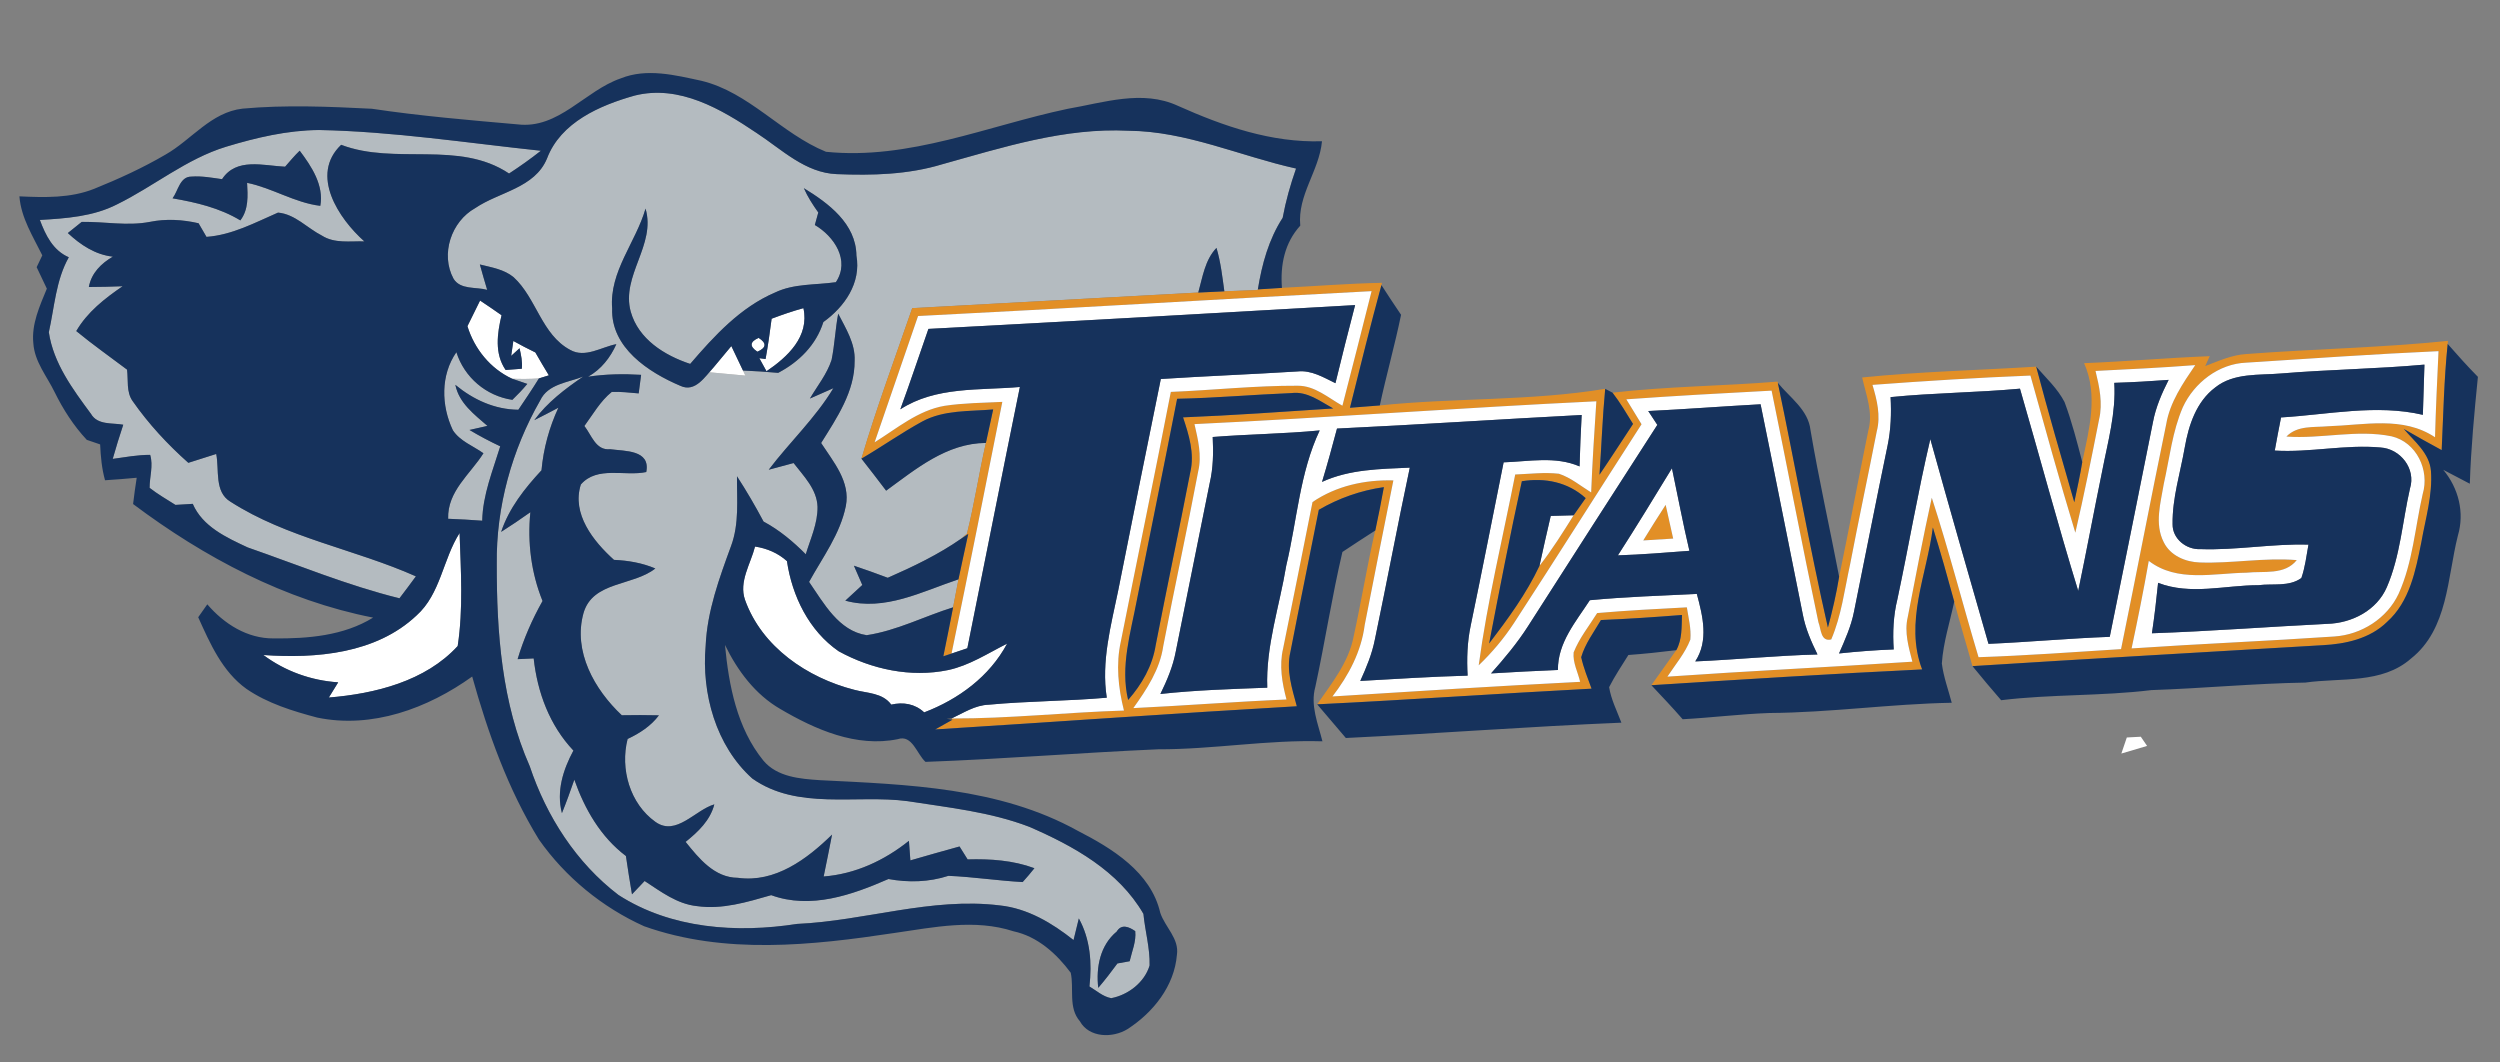
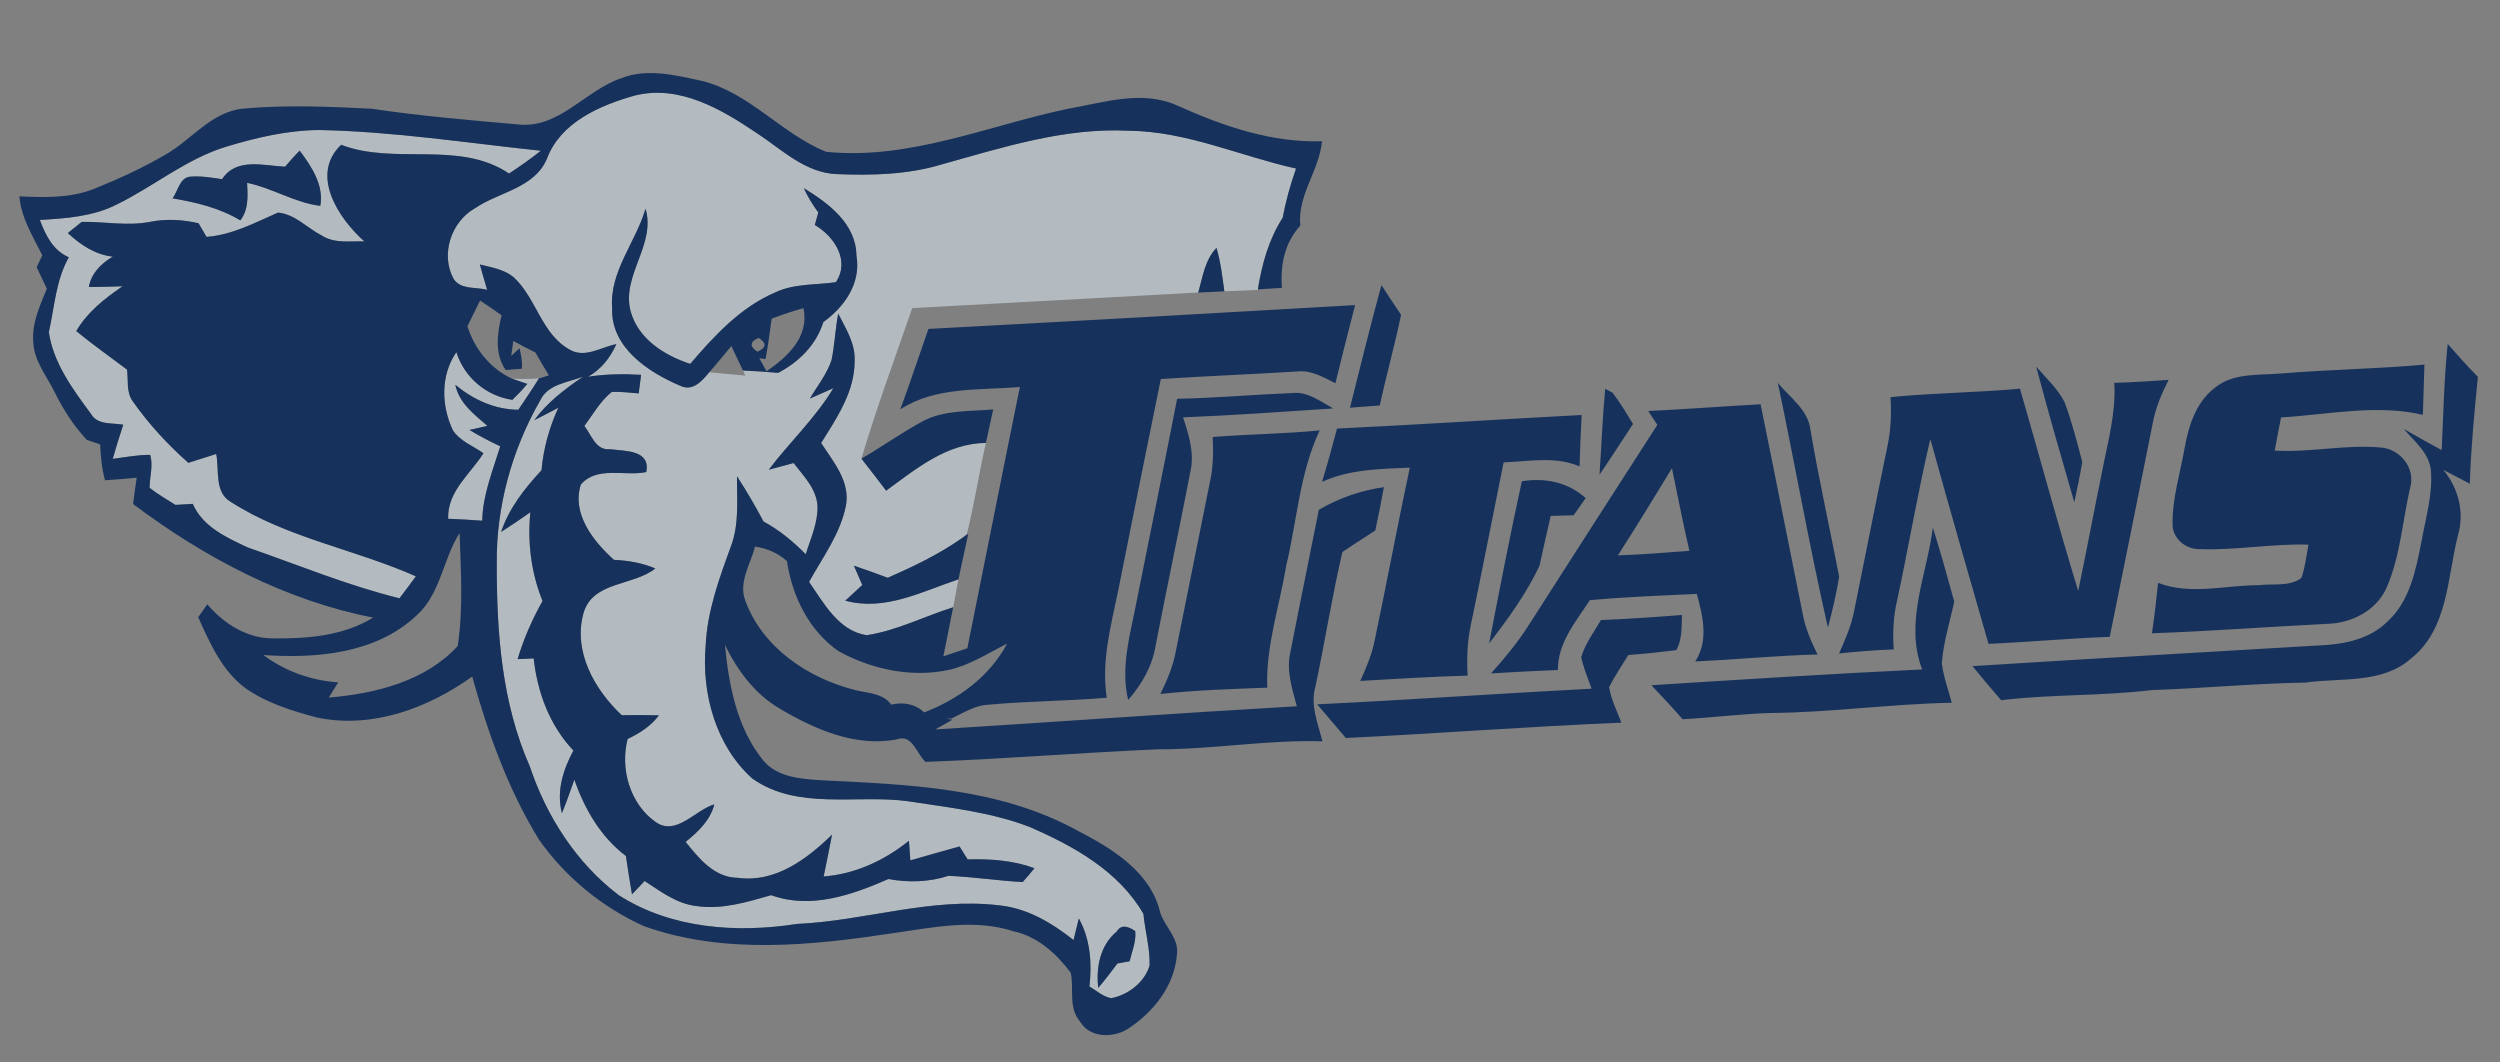
<svg xmlns="http://www.w3.org/2000/svg" version="1.1" id="Layer_1" x="0px" y="0px" width="200px" height="85px" viewBox="0 0 200 85" style="enable-background:new 0 0 200 85;" xml:space="preserve">
  <rect x="0" y="0" width="200" height="85" fill="#808080" stroke="none" />
  <path id="color4" style="fill:#B4BBC0;" d="M103.684,13.481c-4.477-0.992-8.755-2.986-13.405-3.024  c-5.121-0.261-10.046,1.333-14.91,2.684c-2.726,0.829-5.605,0.903-8.429,0.787c-2.525-0.098-4.403-1.976-6.402-3.285  c-2.847-1.915-6.192-3.896-9.766-3c-2.777,0.782-5.917,2.139-7.013,5.036c-0.983,2.372-3.83,2.666-5.74,3.966  c-1.919,1.066-2.8,3.689-1.738,5.651c0.56,0.904,1.803,0.639,2.693,0.891c-0.2-0.676-0.405-1.352-0.587-2.032  c0.927,0.233,1.938,0.387,2.698,1.016c1.836,1.678,2.232,4.595,4.533,5.82c1.198,0.675,2.498-0.238,3.69-0.462  c-0.485,1.081-1.216,2.018-2.26,2.604c1.402-0.209,2.824-0.237,4.24-0.148c-0.051,0.368-0.149,1.113-0.195,1.485  c-0.718-0.056-1.435-0.153-2.157-0.116c-0.914,0.736-1.5,1.789-2.186,2.722c0.573,0.731,0.909,1.98,2.06,1.858  c1.16,0.163,3.247,0.033,2.889,1.827c-1.715,0.368-3.924-0.513-5.233,0.997c-0.75,2.353,1.002,4.543,2.651,6.029  c1.132,0.052,2.26,0.242,3.308,0.689c-1.785,1.417-5.004,1.011-5.745,3.564c-0.857,3.07,0.88,6.127,3.061,8.177  c0.993-0.019,1.98-0.019,2.973,0.006c-0.648,0.861-1.547,1.44-2.507,1.892c-0.611,2.39,0.182,5.181,2.227,6.634  c1.654,1.18,3.173-0.955,4.711-1.402c-0.336,1.296-1.3,2.195-2.297,3.001c1.067,1.328,2.307,2.865,4.18,2.875  c2.977,0.415,5.53-1.495,7.534-3.457c-0.21,1.122-0.443,2.231-0.671,3.351c2.535-0.196,4.85-1.277,6.821-2.853  c0.028,0.392,0.089,1.175,0.116,1.565c1.31-0.372,2.619-0.76,3.933-1.113c0.158,0.256,0.484,0.774,0.647,1.034  c1.808-0.051,3.634,0.07,5.344,0.704c-0.303,0.382-0.615,0.75-0.941,1.108c-1.98-0.106-3.951-0.414-5.94-0.498  c-1.556,0.507-3.201,0.55-4.799,0.256c-2.921,1.276-6.216,2.441-9.379,1.291c-1.924,0.55-3.914,1.165-5.936,0.876  c-1.589-0.163-2.898-1.165-4.189-2.009c-0.256,0.266-0.759,0.802-1.011,1.066c-0.177-1.02-0.335-2.044-0.485-3.065  c-2.022-1.527-3.299-3.75-4.128-6.107c-0.312,0.898-0.633,1.798-0.992,2.679c-0.456-1.752,0.093-3.471,0.918-5.009  c-1.901-2.013-2.879-4.646-3.178-7.371c-0.322,0.014-0.965,0.046-1.286,0.06c0.484-1.626,1.165-3.182,1.995-4.654  c-0.909-2.25-1.216-4.688-0.974-7.101c-0.769,0.545-1.547,1.072-2.339,1.575c0.634-1.906,1.887-3.481,3.229-4.93  c0.158-1.738,0.619-3.425,1.351-5.005c-0.638,0.341-1.282,0.671-1.929,0.997c1.043-1.43,2.46-2.497,3.905-3.485  c-1.202,0.476-2.81,0.583-3.429,1.901c-2.269,3.961-3.532,8.526-3.476,13.099c-0.009,5.475,0.401,11.108,2.642,16.177  c1.337,4.003,3.723,7.721,7.096,10.292c4.203,2.707,9.454,3.066,14.281,2.316c5.433-0.242,10.749-2.153,16.215-1.482  c2.228,0.233,4.189,1.407,5.908,2.772c0.107-0.434,0.317-1.295,0.424-1.729c0.922,1.669,1.057,3.578,0.848,5.442  c0.564,0.335,1.076,0.815,1.743,0.937c1.36-0.261,2.665-1.263,3.07-2.614c0.038-1.393-0.364-2.753-0.494-4.132  c-1.99-3.439-5.596-5.429-9.128-6.962c-3.118-1.197-6.472-1.542-9.752-2.055c-4.109-0.545-8.788,0.755-12.413-1.812  c-2.913-2.614-4.068-6.808-3.728-10.623c0.121-2.772,1.09-5.396,2.031-7.973c0.666-1.784,0.461-3.719,0.475-5.582  c0.764,1.175,1.468,2.386,2.125,3.621c1.268,0.68,2.367,1.603,3.378,2.618c0.378-1.244,0.96-2.47,0.941-3.793  c-0.046-1.412-1.109-2.456-1.915-3.504c-0.499,0.135-1.491,0.4-1.99,0.536c1.677-2.213,3.732-4.129,5.172-6.523  c-0.629,0.275-1.254,0.55-1.878,0.829c0.597-1.016,1.366-1.957,1.734-3.089c0.252-1.226,0.298-2.479,0.531-3.704  c0.601,1.179,1.379,2.386,1.313,3.769c0.019,2.465-1.426,4.57-2.679,6.579c0.979,1.505,2.362,3.108,1.976,5.046  c-0.452,2.236-1.859,4.104-2.94,6.066c1.174,1.695,2.358,3.919,4.604,4.264c2.409-0.359,4.608-1.514,6.919-2.231  c0.14-0.746,0.28-1.491,0.428-2.237c-2.912,0.97-5.893,2.572-9.053,1.705c0.452-0.419,0.903-0.838,1.36-1.253  c-0.229-0.513-0.448-1.024-0.671-1.543c0.908,0.304,1.813,0.63,2.707,0.966c2.04-0.896,4.067-1.864,5.898-3.146  c0.107-0.094,0.327-0.28,0.434-0.373c0.606-2.399,0.965-4.854,1.519-7.269c-3.141,0.023-5.582,2.073-7.981,3.82  c-0.657-0.858-1.305-1.72-1.976-2.563c1.203-4.063,2.684-8.037,4.063-12.04c7.628-0.414,15.254-0.838,22.882-1.248  c0.35-1.235,0.531-2.604,1.458-3.574c0.336,1.133,0.471,2.307,0.629,3.476c0.886-0.041,1.775-0.074,2.665-0.106l0.014-0.052  c0.326-2.013,0.867-3.997,1.985-5.726C102.859,16.08,103.232,14.767,103.684,13.481z M89.337,74.523  c0.382-0.639,0.993-0.373,1.482-0.032c0.088,0.824-0.266,1.616-0.447,2.408c-0.247,0.047-0.736,0.131-0.979,0.177  c-0.489,0.667-0.992,1.323-1.533,1.953C87.669,77.394,88.009,75.618,89.337,74.523z M65.868,25.768  c-0.573,1.826-1.948,3.191-3.616,4.063c-0.937-0.089-1.878-0.145-2.814-0.186l0.191,0.405c-0.956-0.084-1.911-0.177-2.866-0.266  l0.349-0.423c-0.699,0.749-1.486,2.072-2.688,1.505c-2.554-1.086-5.563-3.058-5.452-6.188c-0.238-2.954,1.896-5.283,2.67-7.99  c0.857,2.912-1.971,5.362-1.184,8.247c0.62,2.204,2.702,3.499,4.757,4.179c1.929-2.245,4.012-4.523,6.789-5.712  c1.515-0.727,3.238-0.592,4.865-0.825c1.16-1.742-0.135-3.666-1.682-4.575c0.088-0.335,0.182-0.666,0.275-1.002  c-0.438-0.615-0.853-1.253-1.156-1.947c1.966,1.206,4.175,2.833,4.208,5.396C68.901,22.641,67.569,24.547,65.868,25.768z   M33.271,46.105c-4.874-2.171-10.307-3.062-14.845-5.979c-1.291-0.782-0.872-2.543-1.128-3.811  c-0.745,0.228-1.491,0.466-2.231,0.708c-1.664-1.476-3.187-3.122-4.459-4.944c-0.517-0.731-0.335-1.677-0.443-2.511  c-1.356-1.025-2.749-1.999-4.063-3.085c0.886-1.524,2.279-2.608,3.709-3.587c-0.899,0.032-1.798,0.061-2.703,0.061  c0.205-1.113,0.979-1.878,1.92-2.428c-1.412-0.154-2.591-0.946-3.602-1.888c0.275-0.224,0.83-0.666,1.109-0.89  c1.817-0.037,3.644,0.35,5.46-0.004c1.295-0.262,2.609-0.182,3.891,0.111c0.159,0.271,0.475,0.815,0.634,1.09  c2.064-0.153,3.867-1.137,5.722-1.942c1.365,0.121,2.339,1.244,3.513,1.84c1.011,0.648,2.26,0.43,3.392,0.462  c-2.06-1.831-4.375-5.321-1.854-7.726c4.343,1.659,9.403-0.395,13.433,2.297c0.871-0.568,1.724-1.174,2.544-1.821  c-5.903-0.624-11.793-1.542-17.743-1.659c-2.535,0.019-5.022,0.606-7.437,1.337c-3.187,0.975-5.777,3.164-8.731,4.613  c-1.901,0.974-4.077,1.123-6.169,1.244c0.457,1.221,1.048,2.437,2.315,2.986c-1.034,1.831-1.146,3.984-1.598,5.997  c0.368,2.483,1.915,4.558,3.369,6.527c0.531,0.923,1.701,0.709,2.586,0.872c-0.298,0.904-0.587,1.816-0.843,2.734  c0.992-0.135,1.984-0.326,2.996-0.321c0.261,0.862-0.051,1.762-0.046,2.638c0.652,0.507,1.37,0.922,2.069,1.364  c0.461-0.032,0.922-0.06,1.384-0.084c0.783,1.822,2.703,2.698,4.394,3.486c4.03,1.402,7.991,3.043,12.142,4.067  C32.404,47.279,32.838,46.697,33.271,46.105z M15.323,14.128c0.82-0.061,1.635,0.093,2.441,0.205  c1.146-1.752,3.308-1.076,5.042-0.997c0.382-0.429,0.75-0.881,1.169-1.281c0.941,1.249,1.952,2.772,1.649,4.412  c-2.055-0.247-3.839-1.43-5.857-1.84c0.056,1.039,0.13,2.124-0.541,3.005c-1.659-1.002-3.536-1.439-5.423-1.766  C14.256,15.269,14.382,14.119,15.323,14.128z M40.018,35.706c-0.596,1.952-1.398,3.876-1.44,5.95  c-0.909-0.07-1.817-0.117-2.726-0.154c-0.069-2.208,1.757-3.551,2.824-5.242c-0.82-0.587-1.877-0.964-2.446-1.84  c-0.936-1.971-0.992-4.408,0.28-6.244c0.638,2.018,2.381,3.5,4.478,3.812c0.424-0.405,0.824-0.829,1.197-1.276  c-0.303-0.107-0.909-0.313-1.216-0.415c0.713,0.028,1.431,0.028,2.144-0.023c-0.527,0.853-1.086,1.678-1.645,2.507  c-1.901-0.019-3.598-0.806-5.042-1.994c0.298,1.464,1.514,2.367,2.567,3.285c-0.359,0.084-1.076,0.247-1.435,0.326  C38.354,34.877,39.179,35.31,40.018,35.706z" />
-   <path id="color3" style="fill:#E28F26;" d="M190.958,49.758c1.822-1.626,2.298-4.128,2.754-6.406  c0.331-1.873,0.904-3.746,0.765-5.671c-0.112-1.421-1.313-2.361-2.176-3.368c1.002,0.583,2.013,1.142,3.033,1.696  c0.131-2.833,0.191-5.671,0.48-8.494l0.022-0.247c-5.358,0.555-10.749,0.644-16.116,1.053c-1.16,0.065-2.236,0.56-3.304,0.965  l0.363-0.792c-3.355,0.13-6.695,0.424-10.051,0.559c1.143,2.576,0.401,5.302-0.148,7.911c-0.177,1.081-0.415,2.148-0.638,3.215  c-1.035-3.606-2.093-7.213-3.048-10.847c-4.645,0.289-9.296,0.391-13.923,0.866c0.313,1.384,0.891,2.796,0.499,4.227  c-0.802,3.899-1.528,7.818-2.339,11.714c-0.224,1.374-0.541,2.726-0.899,4.067c-1.481-6.496-2.633-13.061-4.007-19.579l-0.02-0.098  c-4.397,0.358-8.819,0.377-13.204,0.885c0.61,0.788,1.114,1.654,1.641,2.502c-0.895,1.356-1.771,2.722-2.685,4.063  c0.163-2.287,0.238-4.585,0.457-6.873c-5.96,0.988-12.035,0.704-18.032,1.329c-0.797,0.055-1.594,0.121-2.386,0.186  c0.82-3.275,1.627-6.556,2.517-9.813c0.009-0.047,0.037-0.135,0.046-0.182c-2.674,0.051-5.339,0.27-8.009,0.4  c-0.479,0.028-1.444,0.094-1.925,0.121l-0.014,0.052c-0.89,0.032-1.78,0.065-2.665,0.106c-0.694,0.033-1.393,0.066-2.087,0.099  c-7.627,0.41-15.254,0.834-22.882,1.248c-1.379,4.003-2.861,7.978-4.063,12.04c1.64-0.96,3.197-2.06,4.865-2.973  c1.733-0.941,3.774-0.797,5.675-0.964c-0.196,0.895-0.392,1.784-0.583,2.679c-0.554,2.414-0.913,4.869-1.519,7.269  c-0.107,0.093-0.326,0.279-0.434,0.373l0.541-0.363c-0.261,1.211-0.531,2.423-0.783,3.634c-0.148,0.746-0.288,1.491-0.428,2.237  c-0.247,1.309-0.522,2.613-0.783,3.918c0.163-0.056,0.49-0.163,0.657-0.219c1.393-6.705,2.726-13.419,4.063-20.134  c-1.542,0.079-3.093,0.084-4.626,0.317c-2.12,0.363-3.811,1.813-5.591,2.917c1.16-3.369,2.316-6.738,3.476-10.102  c12.096-0.606,24.187-1.36,36.282-1.99c-0.764,3.057-1.546,6.113-2.334,9.165c-1.132-0.629-2.203-1.607-3.573-1.598  c-3.388-0.014-6.766,0.354-10.153,0.493c-1.29,6.659-2.674,13.298-3.997,19.952c-0.41,1.835-0.21,3.728,0.247,5.54  c-4.604,0.14-9.188,0.652-13.797,0.634l-0.382,0.027l0.47,0.065c-0.47,0.256-0.932,0.521-1.393,0.783  c9.646-0.602,19.281-1.301,28.93-1.854c-0.377-1.412-0.861-2.87-0.512-4.343c0.735-3.793,1.527-7.581,2.273-11.373  c1.603-0.937,3.364-1.552,5.2-1.817c-0.21,1.159-0.438,2.315-0.686,3.466c-0.652,2.828-1.113,5.698-1.737,8.536  c-0.406,2.05-1.752,3.7-2.908,5.377c7.32-0.354,14.631-0.871,21.951-1.253c-0.304-0.834-0.639-1.654-0.83-2.517  c0.316-1.086,1.016-2.003,1.58-2.973c2.161-0.088,4.318-0.237,6.48-0.405c-0.032,0.95,0.023,1.952-0.452,2.814  c-0.652,0.946-1.337,1.863-1.994,2.805c7.218-0.456,14.436-0.918,21.662-1.263c-1.439-3.765,0.387-7.595,0.856-11.354  c0.611,1.961,1.17,3.941,1.71,5.927c0.453,1.733,0.984,3.438,1.459,5.162c9.328-0.592,18.666-1.118,27.998-1.673  C187.642,51.524,189.594,51.096,190.958,49.758z M90.95,48.007c1.072-5.367,2.171-10.73,3.22-16.104  c3.057-0.06,6.099-0.335,9.151-0.456c1.258-0.163,2.297,0.662,3.336,1.229c-4.002,0.266-8.005,0.55-12.012,0.713  c0.466,1.399,0.927,2.876,0.583,4.361c-0.895,4.627-1.873,9.24-2.772,13.866c-0.261,1.659-1.109,3.131-2.204,4.38  C89.612,53.309,90.451,50.639,90.95,48.007z M158.282,52.577c-1.271-4.244-2.371-8.545-3.741-12.758  c-0.698,3.174-1.309,6.365-1.924,9.557c-0.284,1.203,0.074,2.399,0.372,3.561c-6.532,0.429-13.069,0.741-19.598,1.196  c0.639-0.974,1.417-1.877,1.837-2.967c0.079-0.871-0.149-1.725-0.28-2.577c-2.395,0.121-4.789,0.252-7.175,0.457  c-0.648,1.034-1.431,2.008-1.883,3.149c-0.079,0.815,0.34,1.575,0.521,2.353c-6.611,0.336-13.214,0.751-19.816,1.17  c1.296-1.682,2.307-3.588,2.581-5.717c0.756-3.858,1.52-7.716,2.293-11.569c-2.278-0.06-4.566,0.434-6.468,1.733  c-0.773,3.909-1.561,7.813-2.353,11.719c-0.321,1.36-0.084,2.748,0.271,4.076c-4.091,0.172-8.168,0.494-12.254,0.689  c1.071-1.5,2.129-3.094,2.395-4.962c0.895-4.664,1.915-9.31,2.796-13.979c0.302-1.262-0.015-2.544-0.298-3.778  c10.721-0.513,21.428-1.314,32.15-1.826c-0.159,2.427-0.321,4.854-0.415,7.292c-0.843-0.522-1.626-1.18-2.577-1.496  c-1.165-0.131-2.334,0.014-3.499,0.061c-0.996,5.083-2.231,10.13-2.921,15.265c1.062-1.017,2.013-2.144,2.818-3.374  c3.435-5.283,6.794-10.614,10.209-15.912c-0.405-0.666-0.811-1.332-1.216-1.993c3.867-0.28,7.743-0.489,11.621-0.695  c1.267,6.174,2.44,12.366,3.746,18.53c0.219,0.551,0.167,1.575,1.024,1.375c0.82-1.91,1.066-3.993,1.51-6.006  c0.68-3.555,1.439-7.092,2.134-10.646c0.326-1.249,0.015-2.517-0.345-3.714c4.208-0.313,8.42-0.578,12.637-0.745  c1.169,4.197,2.329,8.4,3.592,12.57c0.698-3.005,1.305-6.033,1.901-9.063c0.308-1.3,0.023-2.613-0.285-3.876  c2.662-0.135,5.322-0.261,7.978-0.467c-0.992,1.459-2.026,2.959-2.325,4.734c-1.239,5.992-2.386,11.998-3.611,17.985  C165.882,52.172,162.084,52.447,158.282,52.577z M126.855,39.849c-0.326,0.456-0.648,0.918-0.965,1.374  c-0.867,1.379-1.725,2.763-2.73,4.039c-1.049,2.232-2.534,4.26-4.03,6.217c0.834-4.339,1.677-8.672,2.618-12.981  C123.612,38.203,125.429,38.566,126.855,39.849z M171.902,44.871c2.277,1.747,5.194,0.982,7.827,0.945  c1.36-0.149,3.038,0.215,4.012-1.007c-2.591-0.219-5.167,0.28-7.758,0.188c-1.137-0.033-2.357-0.546-2.88-1.617  c-0.759-1.473-0.246-3.164,0.006-4.697c0.461-2.045,0.68-4.17,1.519-6.107c0.908-1.962,2.875-3.481,5.078-3.564  c5.121-0.326,10.246-0.69,15.376-0.919c-0.107,2.298-0.218,4.59-0.279,6.887c-2.567-1.714-5.68-0.969-8.55-0.881  c-1.146,0.107-2.456-0.088-3.341,0.825c2.805,0.205,5.638-0.587,8.415-0.019c1.999,0.471,3.057,2.712,2.488,4.622  c-0.61,2.655-0.788,5.456-1.92,7.963c-0.927,1.99-2.982,3.285-5.149,3.43c-5.404,0.368-10.813,0.587-16.219,0.955  C171.021,49.544,171.492,47.215,171.902,44.871z M133.252,40.389c0.2,0.899,0.401,1.799,0.602,2.697  c-0.797,0.052-1.598,0.099-2.395,0.15C132.046,42.28,132.637,41.33,133.252,40.389z" />
-   <path id="color2" style="fill:#FFFFFF;" d="M77.386,51.859c-0.317,0.108-0.951,0.317-1.263,0.425  c1.393-6.705,2.726-13.419,4.063-20.134c-1.542,0.079-3.093,0.084-4.626,0.317c-2.12,0.363-3.811,1.813-5.591,2.917  c1.16-3.369,2.316-6.738,3.476-10.102c12.096-0.606,24.187-1.36,36.282-1.99c-0.764,3.057-1.546,6.113-2.334,9.165  c-1.132-0.629-2.203-1.607-3.573-1.598c-3.388-0.014-6.766,0.354-10.153,0.493c-1.29,6.659-2.674,13.298-3.997,19.952  c-0.41,1.835-0.21,3.728,0.247,5.54c-4.604,0.14-9.188,0.652-13.797,0.634c0.96-0.447,1.882-1.067,2.978-1.104  c3.141-0.294,6.3-0.284,9.444-0.56c-0.452-2.893,0.331-5.745,0.909-8.55c1.132-5.651,2.255-11.304,3.415-16.946  c3.644-0.237,7.297-0.377,10.945-0.605c1.104-0.117,2.073,0.479,3.024,0.941c0.503-2.088,1.034-4.171,1.574-6.248  c-11.378,0.656-22.756,1.3-34.135,1.905c-0.754,2.144-1.462,4.301-2.25,6.435c2.847-1.85,6.342-1.505,9.566-1.789  C80.168,37.924,78.794,44.895,77.386,51.859z M43.112,30.272c0.195-0.061,0.596-0.186,0.796-0.246  c-0.363-0.61-0.736-1.212-1.081-1.832c-0.597-0.293-1.184-0.591-1.761-0.917c-0.047,0.298-0.131,0.895-0.173,1.192l0.671-0.61  c0.121,0.536,0.242,1.086,0.181,1.64c-0.326,0.024-0.974,0.075-1.295,0.098c-0.904-1.314-0.671-2.926-0.326-4.379  c-0.568-0.401-1.142-0.792-1.719-1.175c-0.34,0.681-0.675,1.365-1.011,2.051c0.554,1.813,1.841,3.405,3.574,4.202  C41.682,30.324,42.399,30.324,43.112,30.272z M61.73,25.497c-0.14,1.076-0.289,2.153-0.484,3.225l-0.499-0.066  c0.187,0.35,0.377,0.698,0.573,1.044c1.682-1.142,3.448-2.772,2.955-5.047C63.413,24.887,62.569,25.181,61.73,25.497z M60.691,27.03  c-0.713,0.313-0.745,0.68-0.098,1.108C61.316,27.817,61.349,27.449,60.691,27.03z M57.113,29.36l-0.349,0.423  c0.955,0.089,1.91,0.182,2.866,0.266l-0.191-0.405c-0.312-0.651-0.624-1.305-0.932-1.957C58.036,28.241,57.574,28.796,57.113,29.36z   M186.746,50.919c-5.404,0.368-10.813,0.587-16.219,0.955c0.494-2.33,0.965-4.659,1.375-7.003c2.277,1.747,5.194,0.982,7.827,0.945  c1.36-0.149,3.038,0.215,4.012-1.007c-2.591-0.219-5.167,0.28-7.758,0.188c-1.137-0.033-2.357-0.546-2.88-1.617  c-0.759-1.473-0.246-3.164,0.006-4.697c0.461-2.045,0.68-4.17,1.519-6.107c0.908-1.962,2.875-3.481,5.078-3.564  c5.121-0.326,10.246-0.69,15.376-0.919c-0.107,2.298-0.218,4.59-0.279,6.887c-2.567-1.714-5.68-0.969-8.55-0.881  c-1.146,0.107-2.456-0.088-3.341,0.825c2.805,0.205,5.638-0.587,8.415-0.019c1.999,0.471,3.057,2.712,2.488,4.622  c-0.61,2.655-0.788,5.456-1.92,7.963C190.969,49.479,188.913,50.774,186.746,50.919z M186.192,49.907  c1.961-0.056,3.956-1.076,4.758-2.94c1.075-2.492,1.248-5.26,1.849-7.888c0.495-1.575-0.764-3.183-2.361-3.28  c-2.814-0.256-5.629,0.419-8.457,0.247c0.158-0.886,0.326-1.766,0.503-2.651c3.761-0.224,7.623-1.081,11.346-0.209  c0.042-1.343,0.084-2.68,0.126-4.017c-3.811,0.345-7.642,0.391-11.458,0.708c-1.779,0.153-3.792-0.07-5.283,1.123  c-1.505,1.132-2.12,3.005-2.433,4.789c-0.354,2.042-1.006,4.059-0.974,6.146c-0.019,1.164,1.095,2.05,2.218,1.994  c2.889,0.103,5.76-0.447,8.652-0.359c-0.163,0.895-0.266,1.809-0.567,2.671c-0.984,0.717-2.288,0.428-3.416,0.572  c-2.684,0-5.452,0.82-8.047-0.187c-0.135,1.347-0.293,2.694-0.493,4.035C176.837,50.499,181.51,50.141,186.192,49.907z   M173.295,33.944c-1.239,5.992-2.386,11.998-3.611,17.985c-3.802,0.242-7.6,0.518-11.401,0.647  c-1.271-4.244-2.371-8.545-3.741-12.758c-0.698,3.174-1.309,6.365-1.924,9.557c-0.284,1.203,0.074,2.399,0.372,3.561  c-6.532,0.429-13.069,0.741-19.598,1.196c0.639-0.974,1.417-1.877,1.837-2.967c0.079-0.871-0.149-1.725-0.28-2.577  c-2.395,0.121-4.789,0.252-7.175,0.457c-0.648,1.034-1.431,2.008-1.883,3.149c-0.079,0.815,0.34,1.575,0.521,2.353  c-6.611,0.336-13.214,0.751-19.816,1.17c1.296-1.682,2.307-3.588,2.581-5.717c0.756-3.858,1.52-7.716,2.293-11.569  c-2.278-0.06-4.566,0.434-6.468,1.733c-0.773,3.909-1.561,7.813-2.353,11.719c-0.321,1.36-0.084,2.748,0.271,4.076  c-4.091,0.172-8.168,0.494-12.254,0.689c1.071-1.5,2.129-3.094,2.395-4.962c0.895-4.664,1.915-9.31,2.796-13.979  c0.302-1.262-0.015-2.544-0.298-3.778c10.721-0.513,21.428-1.314,32.15-1.826c-0.159,2.427-0.321,4.854-0.415,7.292  c-0.843-0.522-1.626-1.18-2.577-1.496c-1.165-0.131-2.334,0.014-3.499,0.061c-0.996,5.083-2.231,10.13-2.921,15.265  c1.062-1.017,2.013-2.144,2.818-3.374c3.435-5.283,6.794-10.614,10.209-15.912c-0.405-0.666-0.811-1.332-1.216-1.993  c3.867-0.28,7.743-0.489,11.621-0.695c1.267,6.174,2.44,12.366,3.746,18.53c0.219,0.551,0.167,1.575,1.024,1.375  c0.82-1.91,1.066-3.993,1.51-6.006c0.68-3.555,1.439-7.092,2.134-10.646c0.326-1.249,0.015-2.517-0.345-3.714  c4.208-0.313,8.42-0.578,12.637-0.745c1.169,4.197,2.329,8.4,3.592,12.57c0.698-3.005,1.305-6.033,1.901-9.063  c0.308-1.3,0.023-2.613-0.285-3.876c2.662-0.135,5.322-0.261,7.978-0.467C174.628,30.669,173.594,32.169,173.295,33.944z   M105.575,34.434c-2.847,0.275-5.712,0.299-8.559,0.526c0.065,1.239,0.042,2.488-0.242,3.7c-0.904,4.486-1.813,8.974-2.712,13.461  c-0.223,1.192-0.699,2.311-1.23,3.396c2.842-0.312,5.698-0.396,8.55-0.503c-0.126-3.327,0.983-6.523,1.52-9.776  C103.768,41.638,103.973,37.821,105.575,34.434z M117.657,50.043c0.904-4.343,1.757-8.704,2.633-13.056  c2.022-0.065,4.143-0.513,6.075,0.326c0.033-1.375,0.099-2.745,0.168-4.114c-6.522,0.34-13.046,0.778-19.573,1.086  c-0.378,1.43-0.77,2.855-1.198,4.268c2.204-1.017,4.65-1.035,7.022-1.142c-0.975,4.58-1.836,9.179-2.796,13.759  c-0.229,1.156-0.681,2.241-1.165,3.304c2.86-0.162,5.722-0.345,8.587-0.424C117.336,52.708,117.378,51.361,117.657,50.043z   M145.399,52.358c-0.503-1.024-0.965-2.078-1.175-3.201c-1.132-5.605-2.231-11.215-3.378-16.815c-3,0.163-5.991,0.396-8.987,0.541  c0.237,0.367,0.48,0.736,0.727,1.108c-3.457,5.358-6.9,10.726-10.339,16.098c-0.862,1.351-1.896,2.586-2.964,3.784  c1.78-0.112,3.564-0.2,5.35-0.275c-0.019-2.186,1.435-3.858,2.553-5.582c2.847-0.271,5.703-0.363,8.56-0.503  c0.479,1.775,0.96,3.741-0.126,5.4C138.881,52.773,142.133,52.441,145.399,52.358z M172.237,33.768  c0.225-1.192,0.709-2.307,1.254-3.378c-1.449,0.111-2.898,0.191-4.348,0.237c0.149,2.395-0.517,4.721-0.965,7.045  c-0.656,3.196-1.253,6.407-1.92,9.599c-1.648-5.363-3.093-10.791-4.659-16.178c-3.443,0.317-6.909,0.331-10.352,0.676  c0.069,1.291,0.027,2.595-0.238,3.867c-0.922,4.427-1.788,8.866-2.688,13.298c-0.229,1.165-0.722,2.256-1.197,3.342  c1.453-0.154,2.912-0.27,4.375-0.322c-0.088-1.347-0.032-2.702,0.294-4.017c0.908-4.264,1.636-8.564,2.633-12.809  c1.519,5.47,3.084,10.926,4.654,16.378c3.238-0.14,6.463-0.442,9.701-0.56C169.949,45.225,171.086,39.494,172.237,33.768z   M133.756,37.462c0.466,2.199,0.88,4.413,1.397,6.604c-1.905,0.144-3.811,0.303-5.722,0.362  C130.908,42.131,132.334,39.797,133.756,37.462z M133.854,43.086c-0.2-0.898-0.401-1.798-0.602-2.697  c-0.615,0.941-1.206,1.892-1.793,2.847C132.256,43.185,133.057,43.138,133.854,43.086z M123.16,45.262  c1.006-1.276,1.863-2.66,2.73-4.039c-0.615,0.019-1.226,0.032-1.831,0.051C123.742,42.602,123.453,43.935,123.16,45.262z   M33.313,49.246c-3.238,3.048-8.023,3.452-12.245,3.154c1.738,1.296,3.826,2.046,5.987,2.186c-0.252,0.405-0.498,0.81-0.75,1.216  c3.694-0.299,7.734-1.305,10.31-4.119c0.452-2.976,0.252-6.034,0.149-9.039C35.424,44.745,35.251,47.518,33.313,49.246z   M80.569,51.491c-1.542,0.773-3.02,1.753-4.729,2.116c-2.973,0.614-6.113-0.06-8.746-1.506c-2.377-1.64-3.723-4.412-4.138-7.212  c-0.718-0.647-1.603-1.021-2.553-1.165c-0.35,1.384-1.31,2.806-0.802,4.264c1.347,3.773,4.985,6.238,8.746,7.198  c1.029,0.279,2.255,0.229,2.954,1.184c0.955-0.22,1.897-0.07,2.633,0.62C76.678,55.946,79.166,54.119,80.569,51.491z   M170.145,58.998c-0.106,0.321-0.325,0.965-0.437,1.286c0.685-0.2,1.374-0.4,2.059-0.61c-0.126-0.187-0.378-0.555-0.503-0.736  C170.984,58.952,170.425,58.984,170.145,58.998z" />
  <path id="color1" style="fill:#16325C;" d="M105.506,40.785c-0.746,3.792-1.538,7.58-2.273,11.373  c-0.35,1.473,0.135,2.931,0.512,4.343c-9.649,0.554-19.285,1.253-28.93,1.854c0.461-0.262,0.923-0.527,1.393-0.783l-0.47-0.065  l0.382-0.027c0.96-0.447,1.882-1.067,2.978-1.104c3.141-0.294,6.3-0.284,9.444-0.56c-0.452-2.893,0.331-5.745,0.909-8.55  c1.132-5.651,2.255-11.304,3.415-16.946c3.644-0.237,7.297-0.377,10.945-0.605c1.104-0.117,2.073,0.479,3.024,0.941  c0.503-2.088,1.034-4.171,1.574-6.248c-11.378,0.656-22.756,1.3-34.135,1.905c-0.754,2.144-1.462,4.301-2.25,6.435  c2.847-1.85,6.342-1.505,9.566-1.789c-1.421,6.966-2.795,13.937-4.203,20.901c-0.317,0.108-0.951,0.317-1.263,0.425  c-0.167,0.056-0.494,0.163-0.657,0.219c0.261-1.305,0.536-2.609,0.783-3.918c-2.311,0.718-4.51,1.872-6.919,2.231  c-2.246-0.345-3.429-2.568-4.604-4.264c1.081-1.962,2.488-3.83,2.94-6.066c0.387-1.938-0.997-3.541-1.976-5.046  c1.253-2.009,2.698-4.114,2.679-6.579c0.065-1.384-0.713-2.591-1.313-3.769c-0.233,1.226-0.28,2.478-0.531,3.704  c-0.368,1.132-1.137,2.073-1.734,3.089c0.625-0.279,1.249-0.554,1.878-0.829c-1.44,2.394-3.495,4.31-5.172,6.523  c0.499-0.136,1.491-0.401,1.99-0.536c0.806,1.048,1.869,2.092,1.915,3.504c0.019,1.323-0.564,2.549-0.941,3.793  c-1.011-1.016-2.11-1.938-3.378-2.618c-0.657-1.235-1.361-2.446-2.125-3.621c-0.014,1.863,0.191,3.798-0.475,5.582  c-0.941,2.577-1.91,5.2-2.031,7.973c-0.34,3.815,0.815,8.009,3.728,10.623c3.625,2.567,8.303,1.268,12.413,1.812  c3.28,0.513,6.635,0.857,9.752,2.055c3.531,1.533,7.138,3.522,9.128,6.962c0.13,1.379,0.531,2.739,0.494,4.132  c-0.405,1.352-1.71,2.354-3.07,2.614c-0.666-0.121-1.179-0.602-1.743-0.937c0.21-1.864,0.075-3.773-0.848-5.442  c-0.107,0.434-0.317,1.295-0.424,1.729c-1.719-1.365-3.681-2.539-5.908-2.772c-5.466-0.671-10.782,1.24-16.215,1.482  c-4.827,0.75-10.078,0.391-14.281-2.316c-3.374-2.571-5.759-6.289-7.096-10.292c-2.241-5.069-2.651-10.702-2.642-16.177  c-0.056-4.572,1.207-9.138,3.476-13.099c0.62-1.318,2.227-1.426,3.429-1.901c-1.444,0.988-2.861,2.056-3.905,3.485  c0.647-0.326,1.291-0.656,1.929-0.997c-0.732,1.58-1.193,3.267-1.351,5.005c-1.342,1.448-2.596,3.023-3.229,4.93  c0.793-0.503,1.57-1.03,2.339-1.575c-0.242,2.413,0.065,4.851,0.974,7.101c-0.83,1.473-1.51,3.028-1.995,4.654  c0.321-0.014,0.964-0.046,1.286-0.06c0.298,2.725,1.276,5.358,3.178,7.371c-0.825,1.538-1.374,3.257-0.918,5.009  c0.359-0.881,0.681-1.78,0.992-2.679c0.83,2.357,2.106,4.58,4.128,6.107c0.149,1.021,0.308,2.046,0.485,3.065  c0.252-0.265,0.755-0.801,1.011-1.066c1.291,0.844,2.6,1.846,4.189,2.009c2.022,0.289,4.012-0.326,5.936-0.876  c3.164,1.15,6.458-0.015,9.379-1.291c1.598,0.294,3.243,0.251,4.799-0.256c1.989,0.084,3.96,0.392,5.94,0.498  c0.326-0.358,0.639-0.727,0.941-1.108c-1.71-0.634-3.537-0.755-5.344-0.704c-0.163-0.261-0.49-0.778-0.647-1.034  c-1.314,0.354-2.623,0.741-3.933,1.113c-0.027-0.391-0.088-1.174-0.116-1.565c-1.971,1.575-4.287,2.656-6.821,2.853  c0.228-1.119,0.461-2.229,0.671-3.351c-2.004,1.962-4.557,3.872-7.534,3.457c-1.873-0.01-3.113-1.547-4.18-2.875  c0.997-0.806,1.962-1.705,2.297-3.001c-1.538,0.447-3.057,2.582-4.711,1.402c-2.046-1.453-2.838-4.244-2.227-6.634  c0.96-0.452,1.859-1.03,2.507-1.892c-0.993-0.024-1.98-0.024-2.973-0.006c-2.181-2.05-3.918-5.106-3.061-8.177  c0.741-2.554,3.96-2.147,5.745-3.564c-1.048-0.447-2.176-0.638-3.308-0.689c-1.649-1.486-3.401-3.677-2.651-6.029  c1.309-1.51,3.518-0.629,5.233-0.997c0.358-1.794-1.729-1.664-2.889-1.827c-1.151,0.122-1.486-1.127-2.06-1.858  c0.685-0.933,1.272-1.985,2.186-2.722c0.722-0.037,1.439,0.061,2.157,0.116c0.046-0.372,0.145-1.117,0.195-1.485  c-1.416-0.089-2.837-0.061-4.24,0.148c1.043-0.587,1.775-1.523,2.26-2.604c-1.192,0.224-2.493,1.137-3.69,0.462  c-2.301-1.226-2.697-4.142-4.533-5.82c-0.76-0.629-1.771-0.782-2.698-1.016c0.182,0.681,0.387,1.356,0.587,2.032  c-0.89-0.252-2.134,0.014-2.693-0.891c-1.062-1.962-0.181-4.585,1.738-5.651c1.91-1.3,4.757-1.594,5.74-3.966  c1.095-2.898,4.235-4.254,7.013-5.036c3.574-0.896,6.919,1.085,9.766,3c1.999,1.309,3.877,3.188,6.402,3.285  c2.823,0.116,5.703,0.042,8.429-0.787c4.864-1.352,9.79-2.945,14.91-2.684c4.65,0.038,8.927,2.032,13.405,3.024  c-0.451,1.286-0.824,2.6-1.071,3.942c-1.118,1.729-1.659,3.713-1.985,5.726c0.48-0.027,1.445-0.093,1.925-0.121  c-0.14-1.836,0.209-3.597,1.467-4.98c-0.236-2.456,1.515-4.375,1.738-6.752c-4.044,0.131-7.888-1.206-11.527-2.833  c-2.837-1.313-5.932-0.256-8.83,0.242c-6.388,1.348-12.674,4.114-19.322,3.435c-3.569-1.449-6.151-4.758-9.967-5.68  c-2.102-0.452-4.371-1.034-6.458-0.191c-2.856,0.978-4.967,4.077-8.251,3.677c-3.891-0.341-7.791-0.671-11.658-1.249  c-3.438-0.173-6.905-0.321-10.339-0.01c-2.535,0.289-4.086,2.498-6.174,3.682c-1.817,1.063-3.742,1.942-5.694,2.731  c-1.901,0.76-3.979,0.698-5.987,0.605c0.135,1.733,1.085,3.201,1.831,4.72c-0.111,0.237-0.34,0.713-0.452,0.946  c0.275,0.573,0.545,1.146,0.816,1.719c-0.569,1.384-1.239,2.838-1.081,4.366c0.093,1.477,1.085,2.637,1.705,3.914  c0.681,1.384,1.519,2.688,2.572,3.816c0.271,0.093,0.801,0.274,1.067,0.363c0.046,0.969,0.13,1.933,0.392,2.869  c0.843-0.056,1.691-0.12,2.534-0.2c-0.107,0.699-0.21,1.398-0.289,2.102c5.694,4.272,12.17,7.711,19.201,9.086  c-2.357,1.458-5.242,1.691-7.949,1.664c-2.12,0.022-3.974-1.165-5.316-2.727c-0.182,0.262-0.545,0.778-0.727,1.034  c0.95,2.103,1.929,4.353,3.867,5.736c1.686,1.155,3.681,1.766,5.643,2.288c4.393,0.918,8.862-0.736,12.408-3.281  c1.263,4.529,2.87,9.026,5.344,13.047c2.111,3.001,5.065,5.423,8.41,6.929c6.444,2.292,13.424,1.537,20.045,0.536  c3.136-0.452,6.402-1.143,9.51-0.131c1.92,0.414,3.434,1.784,4.576,3.317c0.275,1.286-0.214,2.786,0.731,3.881  c0.746,1.338,2.637,1.356,3.812,0.625c2.05-1.324,3.746-3.438,3.951-5.941c0.196-1.299-0.95-2.217-1.332-3.359  c-0.75-3.262-3.849-5.153-6.621-6.574c-6.272-3.472-13.62-3.69-20.604-4.039c-1.594-0.104-3.429-0.252-4.529-1.57  c-2.11-2.591-2.763-6.011-3.07-9.249c1.001,2.059,2.414,3.96,4.427,5.125c2.8,1.645,6.081,3.09,9.393,2.414  c1.169-0.396,1.528,1.196,2.223,1.816c6.206-0.224,12.403-0.735,18.609-1.006c4.39,0.014,8.746-0.773,13.145-0.639  c-0.354-1.422-0.983-2.875-0.568-4.356c0.773-3.588,1.328-7.218,2.166-10.791c0.876-0.583,1.747-1.155,2.633-1.72  c0.247-1.15,0.476-2.307,0.686-3.466C108.87,39.233,107.108,39.849,105.506,40.785z M19.815,43.795  c-1.691-0.788-3.611-1.664-4.394-3.486c-0.461,0.024-0.923,0.052-1.384,0.084c-0.699-0.442-1.417-0.857-2.069-1.364  c-0.004-0.876,0.308-1.775,0.046-2.638c-1.011-0.005-2.003,0.187-2.996,0.321c0.256-0.918,0.545-1.83,0.843-2.734  c-0.885-0.163-2.055,0.051-2.586-0.872c-1.454-1.97-3-4.044-3.369-6.527c0.452-2.013,0.563-4.166,1.598-5.997  c-1.267-0.55-1.859-1.766-2.315-2.986c2.092-0.121,4.268-0.271,6.169-1.244c2.954-1.449,5.544-3.639,8.731-4.613  c2.414-0.731,4.902-1.317,7.437-1.337c5.95,0.117,11.84,1.035,17.743,1.659c-0.82,0.647-1.673,1.253-2.544,1.821  c-4.03-2.692-9.09-0.638-13.433-2.297c-2.521,2.404-0.205,5.895,1.854,7.726c-1.132-0.032-2.381,0.186-3.392-0.462  c-1.174-0.596-2.148-1.719-3.513-1.84c-1.855,0.806-3.658,1.789-5.722,1.942c-0.159-0.274-0.475-0.819-0.634-1.09  c-1.281-0.293-2.595-0.373-3.891-0.111c-1.817,0.354-3.644-0.033-5.46,0.004c-0.28,0.224-0.834,0.666-1.109,0.89  c1.011,0.941,2.19,1.733,3.602,1.888c-0.941,0.55-1.715,1.314-1.92,2.428c0.904,0,1.803-0.028,2.703-0.061  c-1.43,0.979-2.823,2.063-3.709,3.587c1.314,1.086,2.707,2.059,4.063,3.085c0.108,0.834-0.074,1.78,0.443,2.511  c1.272,1.822,2.795,3.468,4.459,4.944c0.741-0.242,1.486-0.48,2.231-0.708c0.256,1.268-0.163,3.028,1.128,3.811  c4.538,2.917,9.971,3.808,14.845,5.979c-0.433,0.592-0.867,1.174-1.314,1.757C27.806,46.838,23.845,45.197,19.815,43.795z   M36.616,51.683c-2.577,2.815-6.616,3.82-10.31,4.119c0.251-0.406,0.498-0.811,0.75-1.216c-2.162-0.14-4.249-0.89-5.987-2.186  c4.222,0.298,9.007-0.106,12.245-3.154c1.938-1.729,2.111-4.501,3.453-6.603C36.868,45.648,37.068,48.706,36.616,51.683z   M35.852,41.502c-0.069-2.208,1.757-3.551,2.824-5.242c-0.82-0.587-1.877-0.964-2.446-1.84c-0.936-1.971-0.992-4.408,0.28-6.244  c0.638,2.018,2.381,3.5,4.478,3.812c0.424-0.405,0.824-0.829,1.197-1.276c-0.303-0.107-0.909-0.313-1.216-0.415  c-1.733-0.797-3.02-2.39-3.574-4.202c0.336-0.686,0.671-1.37,1.011-2.051c0.578,0.383,1.151,0.773,1.719,1.175  c-0.345,1.453-0.578,3.065,0.326,4.379c0.321-0.023,0.969-0.073,1.295-0.098c0.061-0.554-0.061-1.104-0.181-1.64l-0.671,0.61  c0.042-0.298,0.126-0.895,0.173-1.192c0.578,0.326,1.165,0.624,1.761,0.917c0.345,0.62,0.718,1.222,1.081,1.832  c-0.2,0.061-0.601,0.186-0.796,0.246c-0.527,0.853-1.086,1.678-1.645,2.507c-1.901-0.019-3.598-0.806-5.042-1.994  c0.298,1.464,1.514,2.367,2.567,3.285c-0.359,0.084-1.076,0.247-1.435,0.326c0.797,0.48,1.622,0.913,2.46,1.31  c-0.596,1.952-1.398,3.876-1.44,5.95C37.669,41.586,36.761,41.539,35.852,41.502z M73.934,56.99c-0.736-0.69-1.678-0.84-2.633-0.62  c-0.699-0.955-1.924-0.904-2.954-1.184c-3.761-0.96-7.399-3.425-8.746-7.198c-0.508-1.458,0.452-2.88,0.802-4.264  c0.95,0.144,1.835,0.518,2.553,1.165c0.415,2.8,1.761,5.572,4.138,7.212c2.632,1.445,5.772,2.12,8.746,1.506  c1.71-0.363,3.187-1.343,4.729-2.116C79.166,54.119,76.678,55.946,73.934,56.99z M19.228,17.632  c-1.659-1.002-3.536-1.439-5.423-1.766c0.452-0.597,0.578-1.747,1.519-1.738c0.82-0.061,1.635,0.093,2.441,0.205  c1.146-1.752,3.308-1.076,5.042-0.997c0.382-0.429,0.75-0.881,1.169-1.281c0.941,1.249,1.952,2.772,1.649,4.412  c-2.055-0.247-3.839-1.43-5.857-1.84C19.824,15.666,19.898,16.751,19.228,17.632z M64.307,15.051  c0.303,0.694,0.718,1.332,1.156,1.947c-0.093,0.336-0.187,0.667-0.275,1.002c1.547,0.909,2.842,2.833,1.682,4.575  c-1.626,0.233-3.35,0.099-4.865,0.825c-2.777,1.188-4.859,3.467-6.789,5.712c-2.055-0.68-4.137-1.975-4.757-4.179  c-0.788-2.885,2.041-5.335,1.184-8.247c-0.774,2.707-2.908,5.036-2.67,7.99c-0.112,3.131,2.898,5.103,5.452,6.188  c1.202,0.567,1.989-0.756,2.688-1.505c0.461-0.564,0.923-1.119,1.394-1.674c0.308,0.652,0.62,1.306,0.932,1.957  c0.937,0.042,1.878,0.098,2.814,0.186c1.668-0.871,3.042-2.236,3.616-4.063c1.701-1.221,3.033-3.127,2.646-5.321  C68.482,17.884,66.273,16.257,64.307,15.051z M60.691,27.03c0.657,0.419,0.625,0.787-0.098,1.108  C59.946,27.71,59.979,27.343,60.691,27.03z M61.32,29.7c-0.195-0.346-0.386-0.694-0.573-1.044l0.499,0.066  c0.196-1.071,0.345-2.149,0.484-3.225c0.838-0.316,1.682-0.61,2.544-0.844C64.769,26.928,63.002,28.559,61.32,29.7z M97.319,19.831  c0.336,1.133,0.471,2.307,0.629,3.476c-0.694,0.033-1.393,0.066-2.087,0.099C96.21,22.17,96.392,20.801,97.319,19.831z   M107.998,32.621c0.82-3.275,1.627-6.556,2.517-9.813c0.521,0.792,1.029,1.594,1.57,2.376c-0.499,2.433-1.179,4.823-1.701,7.251  C109.587,32.49,108.79,32.557,107.998,32.621z M195.814,27.515c0.787,0.895,1.579,1.784,2.418,2.633  c-0.285,2.847-0.555,5.693-0.647,8.55c-0.713-0.368-1.421-0.736-2.125-1.113c1.221,1.463,1.72,3.41,1.17,5.265  c-0.853,3.374-0.773,7.474-3.751,9.836c-2.335,2.05-5.605,1.515-8.447,1.92c-4.115,0.069-8.21,0.466-12.32,0.602  c-3.997,0.489-8.037,0.321-12.021,0.809c-0.778-0.898-1.547-1.803-2.293-2.726c9.328-0.592,18.666-1.118,27.998-1.673  c1.846-0.093,3.798-0.521,5.162-1.859c1.822-1.626,2.298-4.128,2.754-6.406c0.331-1.873,0.904-3.746,0.765-5.671  c-0.112-1.421-1.313-2.361-2.176-3.368c1.002,0.583,2.013,1.142,3.033,1.696C195.465,33.176,195.525,30.338,195.814,27.515z   M165.943,40.179c-1.035-3.606-2.093-7.213-3.048-10.847c0.792,0.908,1.71,1.752,2.269,2.833c0.583,1.561,0.998,3.187,1.417,4.799  C166.404,38.045,166.166,39.112,165.943,40.179z M186.192,49.907c-4.683,0.233-9.355,0.592-14.038,0.755  c0.2-1.341,0.358-2.689,0.493-4.035c2.595,1.007,5.362,0.187,8.047,0.187c1.128-0.145,2.432,0.145,3.416-0.572  c0.302-0.862,0.404-1.776,0.567-2.671c-2.892-0.088-5.764,0.462-8.652,0.359c-1.123,0.056-2.236-0.83-2.218-1.994  c-0.032-2.087,0.62-4.104,0.974-6.146c0.313-1.784,0.928-3.657,2.433-4.789c1.491-1.193,3.504-0.97,5.283-1.123  c3.816-0.317,7.646-0.363,11.458-0.708c-0.042,1.337-0.084,2.674-0.126,4.017c-3.723-0.872-7.585-0.015-11.346,0.209  c-0.177,0.886-0.345,1.766-0.503,2.651c2.828,0.172,5.643-0.503,8.457-0.247c1.598,0.098,2.856,1.705,2.361,3.28  c-0.601,2.628-0.773,5.396-1.849,7.888C190.148,48.831,188.153,49.852,186.192,49.907z M173.491,30.39  c-0.545,1.071-1.029,2.186-1.254,3.378c-1.151,5.726-2.288,11.457-3.457,17.179c-3.238,0.117-6.463,0.42-9.701,0.56  c-1.57-5.452-3.136-10.908-4.654-16.378c-0.997,4.244-1.725,8.545-2.633,12.809c-0.326,1.314-0.382,2.67-0.294,4.017  c-1.463,0.052-2.922,0.168-4.375,0.322c0.476-1.086,0.969-2.177,1.197-3.342c0.9-4.432,1.767-8.871,2.688-13.298  c0.266-1.272,0.308-2.576,0.238-3.867c3.443-0.345,6.909-0.358,10.352-0.676c1.566,5.387,3.011,10.814,4.659,16.178  c0.667-3.191,1.264-6.402,1.92-9.599c0.448-2.324,1.114-4.649,0.965-7.045C170.593,30.581,172.042,30.501,173.491,30.39z   M146.233,50.206c-1.481-6.496-2.633-13.061-4.007-19.579c0.964,1.183,2.432,2.148,2.614,3.784  c0.666,3.928,1.541,7.818,2.292,11.728C146.909,47.513,146.592,48.864,146.233,50.206z M127.959,37.979  c0.163-2.287,0.238-4.585,0.457-6.873l0.587,0.308c0.61,0.788,1.114,1.654,1.641,2.502  C129.749,35.272,128.872,36.638,127.959,37.979z M92.455,51.617c-0.261,1.659-1.109,3.131-2.204,4.38  c-0.638-2.688,0.201-5.358,0.699-7.99c1.072-5.367,2.171-10.73,3.22-16.104c3.057-0.06,6.099-0.335,9.151-0.456  c1.258-0.163,2.297,0.662,3.336,1.229c-4.002,0.266-8.005,0.55-12.012,0.713c0.466,1.399,0.927,2.876,0.583,4.361  C94.332,42.378,93.354,46.991,92.455,51.617z M140.847,32.342c-3,0.163-5.991,0.396-8.987,0.541c0.237,0.367,0.48,0.736,0.727,1.108  c-3.457,5.358-6.9,10.726-10.339,16.098c-0.862,1.351-1.896,2.586-2.964,3.784c1.78-0.112,3.564-0.2,5.35-0.275  c-0.019-2.186,1.435-3.858,2.553-5.582c2.847-0.271,5.703-0.363,8.56-0.503c0.479,1.775,0.96,3.741-0.126,5.4  c3.262-0.14,6.514-0.472,9.78-0.555c-0.503-1.024-0.965-2.078-1.175-3.201C143.093,43.552,141.993,37.942,140.847,32.342z   M129.432,44.428c1.477-2.297,2.902-4.631,4.324-6.966c0.466,2.199,0.88,4.413,1.397,6.604  C133.248,44.209,131.342,44.368,129.432,44.428z M70.891,39.256c-0.657-0.858-1.305-1.72-1.976-2.563  c1.64-0.96,3.197-2.06,4.865-2.973c1.733-0.941,3.774-0.797,5.675-0.964c-0.196,0.895-0.392,1.784-0.583,2.679  C75.732,35.459,73.29,37.509,70.891,39.256z M117.657,50.043c-0.279,1.318-0.321,2.665-0.247,4.007  c-2.865,0.079-5.727,0.262-8.587,0.424c0.484-1.063,0.937-2.147,1.165-3.304c0.96-4.58,1.821-9.179,2.796-13.759  c-2.372,0.107-4.818,0.125-7.022,1.142c0.429-1.412,0.82-2.838,1.198-4.268c6.527-0.308,13.051-0.746,19.573-1.086  c-0.069,1.369-0.135,2.739-0.168,4.114c-1.933-0.839-4.053-0.392-6.075-0.326C119.414,41.339,118.562,45.7,117.657,50.043z   M97.016,34.96c2.847-0.228,5.712-0.251,8.559-0.526c-1.603,3.388-1.808,7.204-2.674,10.805c-0.536,3.253-1.646,6.449-1.52,9.776  c-2.852,0.107-5.707,0.192-8.55,0.503c0.531-1.085,1.007-2.204,1.23-3.396c0.899-4.487,1.808-8.975,2.712-13.461  C97.058,37.448,97.081,36.199,97.016,34.96z M126.855,39.849c-0.326,0.456-0.648,0.918-0.965,1.374  c-0.615,0.019-1.226,0.032-1.831,0.051c-0.317,1.328-0.606,2.661-0.899,3.988c-1.049,2.232-2.534,4.26-4.03,6.217  c0.834-4.339,1.677-8.672,2.618-12.981C123.612,38.203,125.429,38.566,126.855,39.849z M154.629,42.201  c0.611,1.961,1.17,3.941,1.71,5.927c-0.349,1.645-0.88,3.271-0.992,4.953c0.136,1.076,0.518,2.096,0.792,3.14  c-4.878,0.089-9.728,0.788-14.607,0.82c-2.311,0.084-4.608,0.373-6.919,0.498c-0.811-0.931-1.659-1.825-2.503-2.721  c7.218-0.456,14.436-0.918,21.662-1.263C152.333,49.791,154.159,45.961,154.629,42.201z M71.021,46.223  c2.04-0.896,4.067-1.864,5.898-3.146l0.541-0.363c-0.261,1.211-0.531,2.423-0.783,3.634c-2.912,0.97-5.893,2.572-9.053,1.705  c0.452-0.419,0.903-0.838,1.36-1.253c-0.229-0.513-0.448-1.024-0.671-1.543C69.223,45.561,70.127,45.887,71.021,46.223z   M134.557,49.199c-0.032,0.95,0.023,1.952-0.452,2.814c-1.276,0.158-2.553,0.294-3.834,0.387c-0.531,0.848-1.086,1.682-1.542,2.572  c0.162,0.997,0.628,1.905,0.982,2.842c-7.356,0.303-14.695,0.871-22.043,1.226c-0.769-0.895-1.523-1.798-2.293-2.693  c7.32-0.354,14.631-0.871,21.951-1.253c-0.304-0.834-0.639-1.654-0.83-2.517c0.316-1.086,1.016-2.003,1.58-2.973  C130.237,49.517,132.395,49.367,134.557,49.199z M87.861,79.029c-0.191-1.636,0.148-3.411,1.477-4.506  c0.382-0.639,0.993-0.373,1.482-0.032c0.088,0.824-0.266,1.616-0.447,2.408c-0.247,0.047-0.736,0.131-0.979,0.177  C88.904,77.743,88.401,78.399,87.861,79.029z" />
</svg>